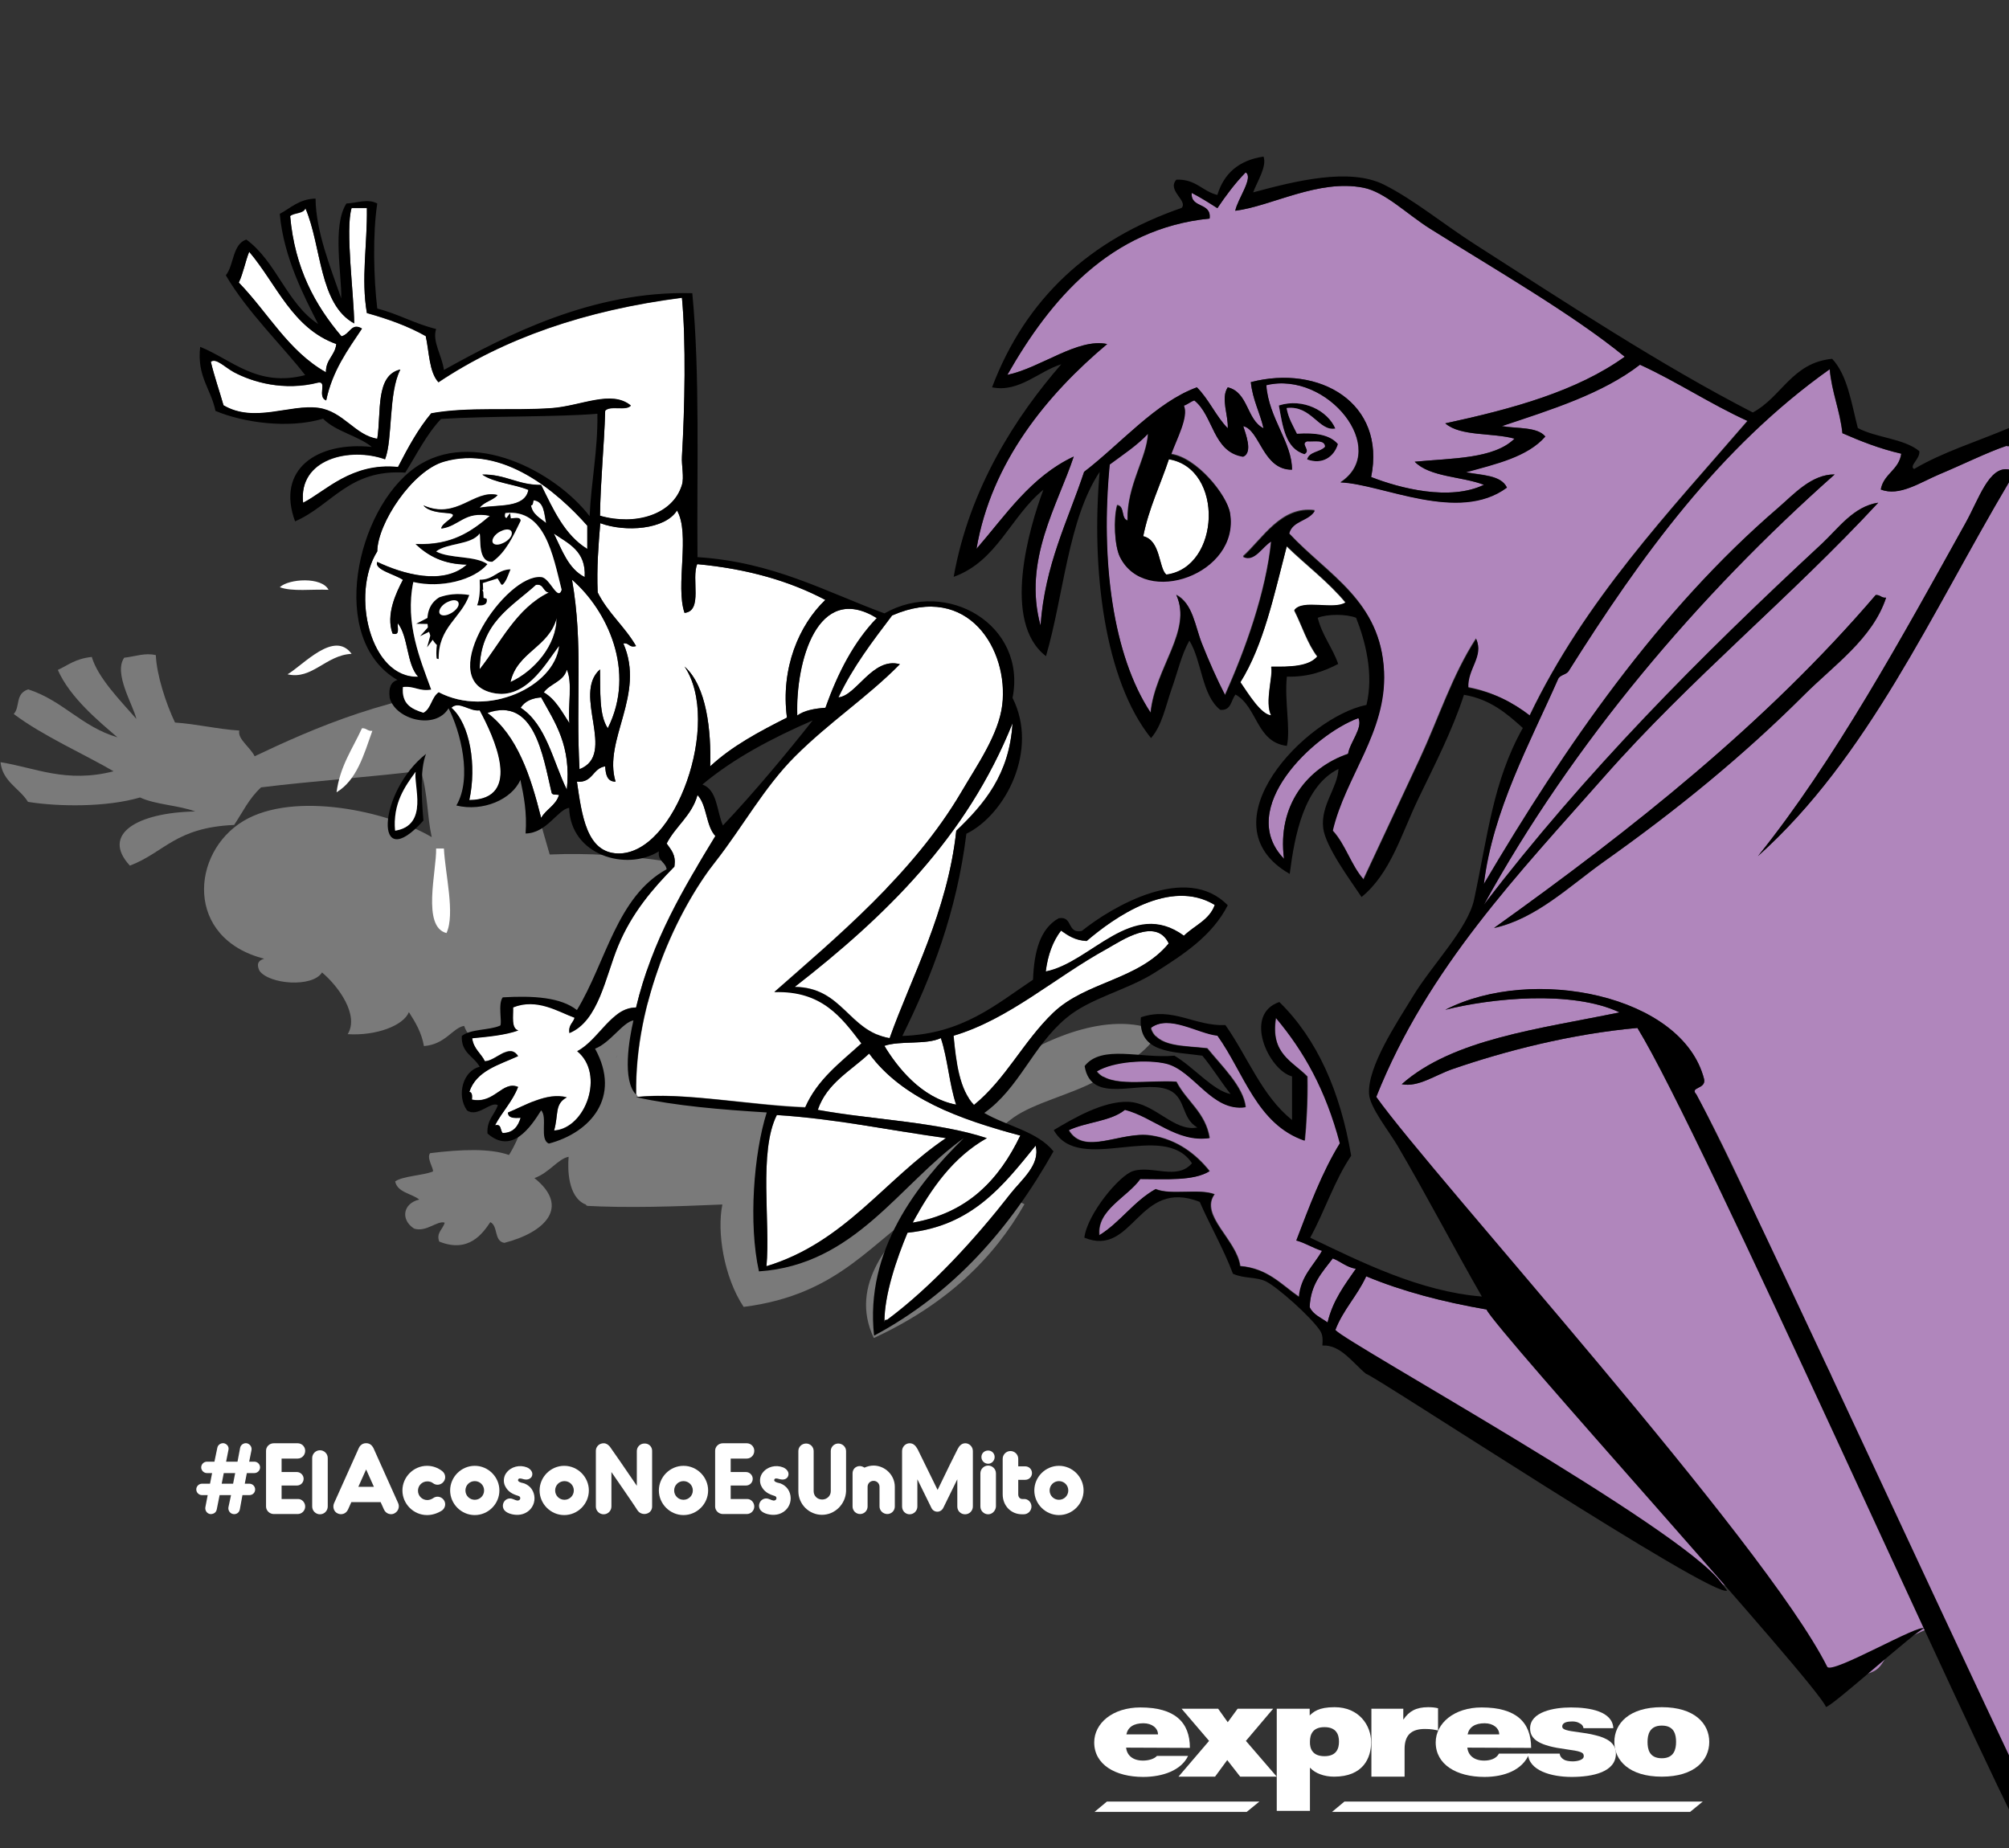
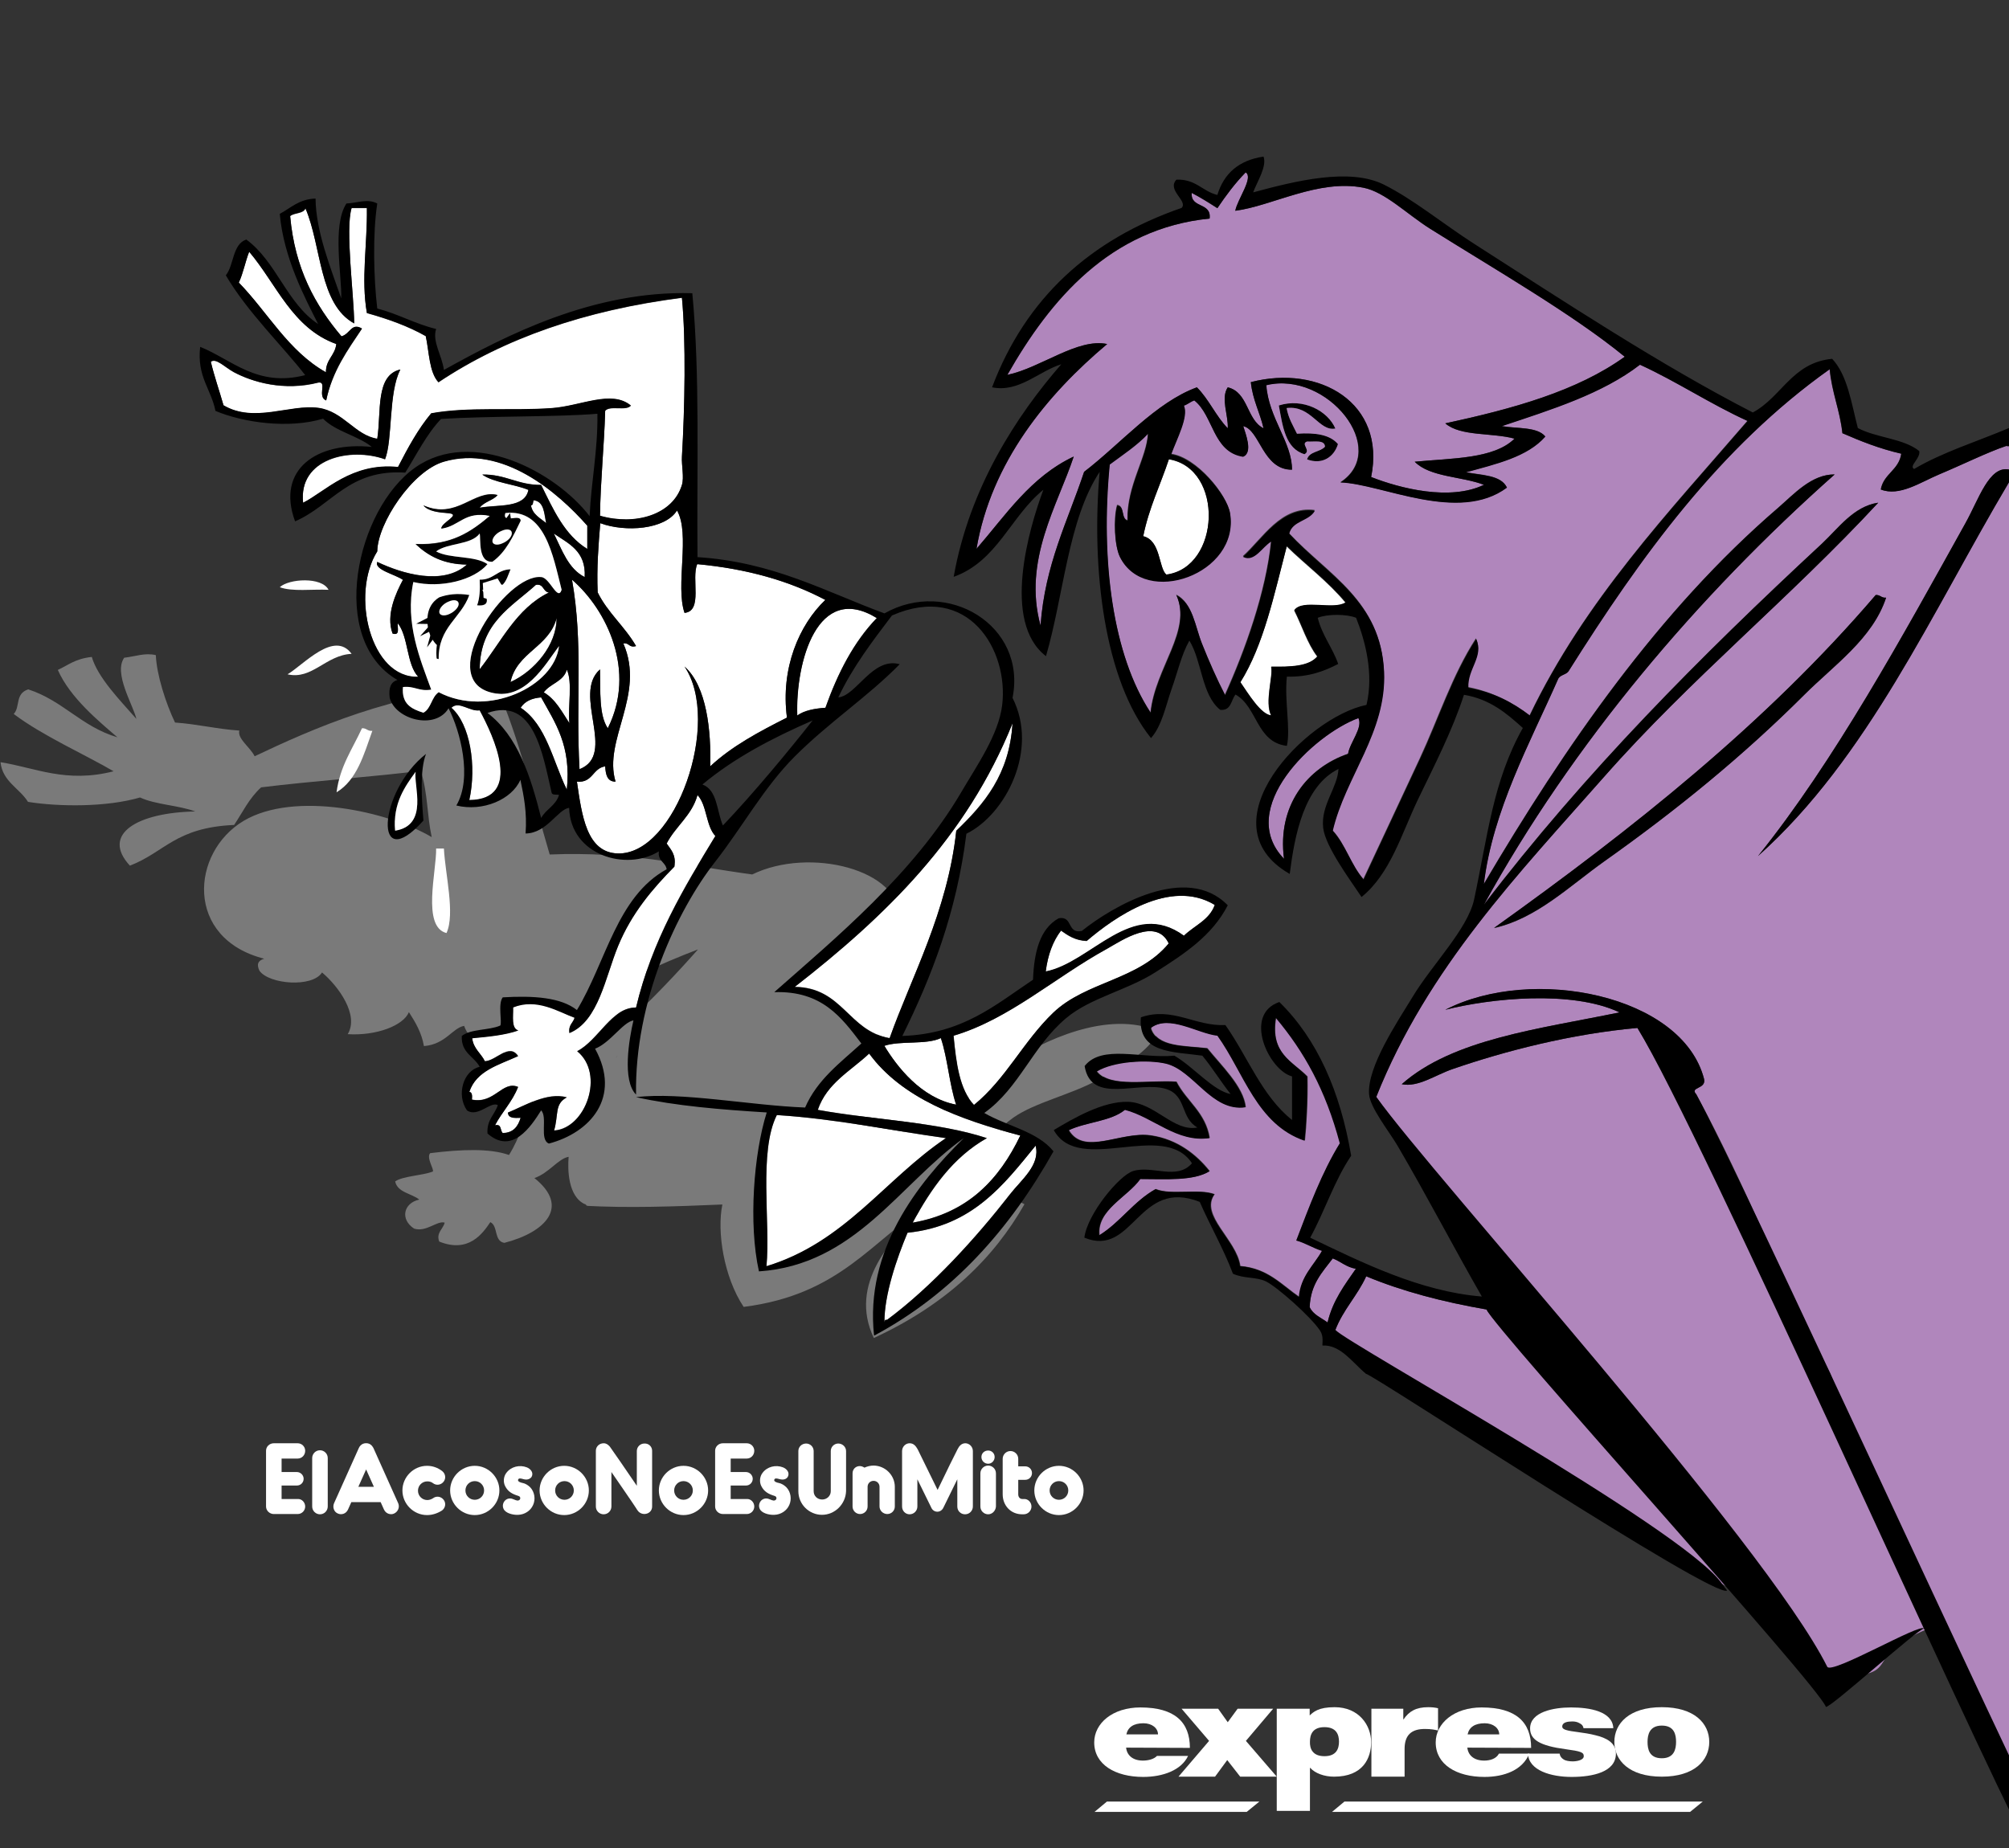
<svg xmlns="http://www.w3.org/2000/svg" version="1.1" id="Layer_1" x="0px" y="0px" viewBox="0 0 774.8 712.9" style="enable-background:new 0 0 774.8 712.9;" xml:space="preserve">
  <rect x="0" y="0" width="774.8" height="712.9" fill="#333333" stroke="none" />
  <style type="text/css">
	.st0{fill:#7A7A7A;}
	.st1{fill:#FFFFFF;}
	.st2{fill:#B086BC;}
</style>
  <path class="st0" d="M390.6,409.3c-5.8,1.3-4.4-3.5-10-2.4c-6.6,3.2-7.4,9.1-5.8,16.1c-13,7.4-24,15.8-47.8,18.3  c7.4-15.7,12.8-32.3,11.1-52.2c14.1-6,22.8-23.1,8.7-35.1c0.6-18.5-34.5-27.5-56.7-16.7c-25-3.4-47.6-9-78.1-7.7  c-6.5-22-11.8-45.1-20.7-65.1c-39.6,2.6-70.9,16.7-93.1,27.2c-1.7-3.5-6.7-6.7-5.9-9.9c-8.8-0.6-16.1-2.5-24.8-3.1  c-3.5-7.3-7.1-18.4-7.4-26c-4.2-1-7.8,0.5-12.2,1c-4.2,6,3.4,18.1,4.7,23.6c-6.3-7.2-14.8-15.8-17.2-23.9c-6.5,0.7-9.1,3.2-13.1,5  c4.7,10.7,15.9,19.9,23,26c-13.9-4.1-20.9-14.1-34.4-18.5c-5.2,1.7-3,6.7-5.6,9.5c11.1,8.4,28,15.9,38.5,22.1  c-18.3,4.7-30.3-1.4-43.6-3.5c0.8,7.5,7.3,10,10.6,15.3c11.8,1.9,30.3,2.1,43.2-1.7c6,2.8,14.9,3,21.3,5.4  c-22.2,0.4-36.5,8.7-25.2,20.9c13.5-5.2,17.5-14.7,40.2-15.7c3.3-4.9,5.7-10.2,10.4-14.5c19.3-2.4,45.9-4.3,61.6-6.4  c2.8,9.2,2.3,16.8,4.2,25.6c-16.9-10-52.9-17.9-72.5-6.3c-20.5,12.2-22.8,45.4,7.9,53.2c-2.5,0.7-3,2.3-1.8,4.7  c3.8,5.2,20.4,6.5,24.1,0.6c6.3,5.3,14.4,16.4,9.9,23.8c11,0.7,21.5-3.3,23.6-8.5c2.5,3.9,4.9,7.9,5.8,13.1c8.4-0.7,11-7,15.5-7.8  c3.9,11.7,27.1,13.9,38.6,7.8c0.2,2.5,3.3,2.4,4.3,4.2c-17.8,8.4-17.5,25-25.6,37.8c-7.4-2.6-18.3-2.2-30.4-0.7  c-1.6,1.8,1.7,6.4,1,7.1c-4.2,1.6-11.5,1.7-14.5,3.8c0.9,4.3,6.3,4.6,9.3,7c-6.2,1.4-7.4,7.7-2,11.2c4.7,1.5,8.9-3.2,11.8-2.3  c-0.6,2.5-3.4,3.9-2.1,7.3c11.4,4.6,16.8-3.2,19.7-7.5c3.1,1.5,1.3,7.3,5.4,8c15.6-4,25.6-13.8,11.6-25c5.6-1.9,9.2-7.5,13.2-8.2  c-0.4,4.8-0.3,15.3,6.3,18.3c-6.3-20.1,0.9-40.9,10.7-54.8c-9.8,13.8-16.9,34.5-10.8,54.6c0.3,0.2,0.5,0.5,0.8,0.7  c0.2,0,0.3,0,0.5,0c-0.3,0.1-0.7,0.1-1.1,0.1c16.4,0.9,34.5,0.3,52.9-0.5c-2.2,10.5,0.6,28.1,8.2,39.5c37.8-4.8,49.5-26.1,71.8-39.7  c-15.3,12.8-31.4,31.1-21.6,51.7c28.3-13.1,46.3-30.9,58.1-51.6c-7.7-4.4-20.2-4.7-30.1-7.2c12.3-7.4,14.3-18,25.8-26.2  c8.2-5.8,22.3-8.9,32.3-14.4c10-5.4,19.7-10.8,23.7-18.8C427.3,389,400.9,402.3,390.6,409.3z M230,385.7  c10.7-7.6,24.4-13.8,39.2-19.5c-7.4,8.4-18.2,19.9-28.1,28.9C237.5,391.9,236.3,386.6,230,385.7z M118.6,346.8c0.2,0,0.3,0,0.5-0.1  C118.9,346.8,118.8,346.8,118.6,346.8z M115.9,347.3c0.1,0,0.3-0.1,0.4-0.1C116.1,347.2,116,347.2,115.9,347.3z M117.2,347  c0.2,0,0.3,0,0.5-0.1C117.5,347,117.3,347,117.2,347z M113.5,347.8c0.1,0,0.1,0,0.2,0C113.6,347.8,113.6,347.8,113.5,347.8z   M114.7,347.5c0.1,0,0.2,0,0.3-0.1C114.9,347.5,114.8,347.5,114.7,347.5z M120.1,346.7c0.2,0,0.4,0,0.6,0  C120.5,346.7,120.3,346.7,120.1,346.7z M121.9,346.6c0.2,0,0.3,0,0.5,0C122.2,346.6,122,346.6,121.9,346.6z M115.6,363.4  L115.6,363.4L115.6,363.4z M116.1,363.4C116,363.4,116,363.4,116.1,363.4C116,363.4,116,363.4,116.1,363.4z M285,462.6  c-0.1,0-0.2,0-0.3,0C284.7,462.6,284.8,462.6,285,462.6z M289.3,462.4c-0.3,0-0.5,0-0.8,0C288.7,462.4,289,462.4,289.3,462.4z   M237.2,408.4c-0.3,0.4-0.7,0.9-1,1.4C236.6,409.3,236.9,408.8,237.2,408.4z M240.5,404.3c-0.7,0.8-1.3,1.6-2,2.4  C239.2,405.9,239.8,405.1,240.5,404.3z M238.3,407c-0.3,0.4-0.7,0.9-1,1.3C237.6,407.8,238,407.4,238.3,407z" />
  <g>
    <g>
      <path class="st1" d="M136.6,124.8c-0.1-11.3-3.5-36.1-1-44.5c2,0,4,0,5.9,0c0.2,14-2.3,27.3,0,40.5c8.3,2.3,16,5.1,22.7,8.9    c1.4,6.2,1.3,13.9,4.9,17.8c25.3-16.9,56.5-27.8,93.9-32.6c1.6,16.9,1.1,42.4,0,61.3c-0.2,3.3,0.9,8,0,10.9    c-3.5,11.6-18.1,15.8-31.6,11.9c0.2-13.9,1.6-26.8,2-40.5c1.8-2.2,8.1,0.2,9.9-2c-7.5-6.2-19.3,0.2-30.6,1    c-15.7,1.1-32.2-0.6-46.4,2c-5.1,6.1-9,13.4-12.8,20.7c-17.9-1.8-28,9.5-36.6,13.8c-1.9-17.1,18.2-21.6,31.6-16.8    c3-7.5,1.3-25.7,5.9-34.6c-9.7,2.2-7.3,16.4-8.9,26.7c-8.5-1.2-13.1-10.5-22.7-11.9c-11-1.5-24.7,6-36.6-1    c-1.6-5.6-3.5-11-4.9-16.8c2-1.6,5.3,2,8.9,4c7.2,3.8,19.3,7.4,32.6,4c3.5-0.5-0.6,5.6,3,6.9c2.4-11.4,8.3-19.4,13.8-27.7    c-4.1-2.4-4.5,2-7.9,3c-10.1-12-18-26.1-19.8-46.4c1.6-1.4,5.1-0.8,5.9-3C124.1,95.1,123,117.3,136.6,124.8z" />
      <path class="st1" d="M96.1,97.1c10.6,12.5,16.6,29.5,33.6,35.6c-0.5,4.5-4,5.9-4,10.9c-14.5-8.2-22.4-23.1-33.6-34.6    C93.8,105.4,94.6,100.9,96.1,97.1z" />
      <path class="st1" d="M226.5,211.7c-8.8-5.4-13.1-15.2-17.8-24.7c-9,0.1-13.6-4.1-22.7-4c4.7,3.2,12.2,3.6,17.8,5.9    c-1.4,7.2-11.6,5.6-18.8,6.9c1.6-2.3,5.1-2.8,6.9-4.9c-9.2-2.3-15.7,9.7-28.6,4c2,2.3,5.9,2.7,9.9,3c4.7,0.6-3,3.6-3,5.9    c6.9-1,8.8-7,18.8-4.9c-7.1,6-14.8,11.5-28.7,10.9c4.7,4.5,10.6,7.8,19.8,7.9c-9.2,8.3-25,3.6-34.6-1c-1.3,3,7,4.8,9.9,6.9    c-2.7,5.1-6.6,13.6-4,20.7c3,1,1.8-2.2,2-4c4.2,5.4,3.3,15.8,7.9,20.7c-18.4,0.7-26.2-31.8-15.8-48.4c0.1-10.8,13.5-31,25.7-34.6    c22.7-6.6,43.9,11.8,55.3,24.7C226.5,205.8,226.5,208.8,226.5,211.7z" />
      <path class="st1" d="M205.7,193c4.2,0.4,4.1,5.1,4.9,8.9c-2.3-2-5.3-3.3-5.9-6.9C205.7,194.9,205.5,193.7,205.7,193z" />
      <path class="st1" d="M264,236.4c7.2-0.7,2.5-13.3,4.9-18.8c19.3,1.8,35.6,6.5,49.4,13.8c-10.1,9.7-17.3,26.3-14.8,45.4    c-10.7,5.4-21.3,11-29.6,18.8c0.4-13.6-1.3-30.9-9.9-38.5c14.4,21.3-3.4,72.7-25.7,72.1c-12.1-0.3-13.9-14.7-15.8-27.7    c6.1,0.5,6-5.2,10.9-5.9c0.2,3.1,0.7,5.9,4,5.9c-4.9-16.2,11.6-33.5,3-53.3c2.4-0.4,2.1,1.8,4.9,1c-4.3-7.5-10.9-12.8-14.8-20.7    c-0.4-9.6,0.3-18.1,1-26.7c9.7,3.6,25.1,2.4,29.6-4.9C266.3,205.9,260.4,225.9,264,236.4z" />
      <path class="st1" d="M213.6,205.8c5.6,3.9,12.4,6.7,11.9,16.8C219.2,219.4,216.8,212.3,213.6,205.8z" />
      <path d="M196.9,219.6c-0.9,2.1-1.5,4.4-3,5.9c-2.4,0.4-2.1-1.8-4.9-1c-2.3-0.3-1.1,2.9-3,3c1.6,2.2,3.8,6.5-2,5.9    c1-2.6,1.2-6.1,1-9.9C190.4,223.7,191.7,219.7,196.9,219.6z" />
      <path class="st1" d="M126.7,227.5c-6.3-0.3-14,0.8-18.8-1C111.4,223.2,124.1,222.4,126.7,227.5z" />
      <path class="st1" d="M220.6,223.6c13.5,11.6,24.9,35.2,13.8,57.3c-3.4-5.1-2.8-14.4-3-22.7c-10.9,9.6,6.7,32.8-7.9,38.5    C222,269.7,225,248.6,220.6,223.6z" />
      <path class="st1" d="M211.7,228.5c-12.6,6.2-18.4,19.1-26.7,29.6c0.2-17.9,12.2-24,21.7-32.6C209.8,225.1,209.3,228.2,211.7,228.5    z" />
      <path d="M181,229.5c-3.2,9-12,12.4-11.9,24.7c-4.7-0.6,0-10.5-7.9-7.9c3.7-4.6,2.9-7.6,1-12.8C167.6,231.2,172.1,228.1,181,229.5z    " />
      <path class="st1" d="M338.1,238.4c-8.9,9.2-15,21.2-19.8,34.6c-4.3,0.3-8.2,1-10.9,3C306.8,255.4,315.2,224.3,338.1,238.4z" />
      <path class="st1" d="M214.6,238.4c0.1,10.3-8.5,20.5-17.8,24.7C199.4,251.5,211.7,249.7,214.6,238.4z" />
      <path class="st1" d="M135.6,252.2c-10,0.5-15.2,10.1-24.7,7.9C117.1,256.4,128.9,243,135.6,252.2z" />
      <path class="st1" d="M218.6,258.2c2.3,5,0.3,14.2,1,20.7c-2.9-4.4-5.3-9.2-9.9-11.9C212.2,263.6,217.4,262.9,218.6,258.2z" />
      <path class="st1" d="M218.6,304.6c-5.4-11.1-7.9-25.1-17.8-31.6c1.6-2.4,4.2-3.7,7.9-4C214.1,278.8,220.4,287.6,218.6,304.6z" />
      <path class="st1" d="M174.1,273c2.9-2.8,7,1.5,10.9,1c5.3,9.7,17.1,34.3-4,34.6C183.9,295.4,181.3,279.3,174.1,273z" />
-       <path class="st1" d="M215.6,306.6c-1.2,4.1-5,5.5-6.9,8.9c-4.1-16.3-9.1-31.7-20.7-40.5c18-6.3,21.3,16.1,24.7,30.6    C212.8,306.8,214.5,306.4,215.6,306.6z" />
      <path class="st1" d="M139.6,280.9c1.8-0.1,2.1,1.2,4,1c-3.3,9.3-6,19-13.8,23.7C131.1,295.5,136,288.8,139.6,280.9z" />
      <path d="M164.3,290.8c-2.4,6.1-1.7,17.3-1,25.7C143.9,338.2,145.7,305.4,164.3,290.8z M160.3,297.7c-4.1,5.5-8.9,12.2-7.9,22.7    C165.5,318.3,159.4,302.9,160.3,297.7z" />
      <path class="st1" d="M269,306.6c3.7,3.9,3.2,11.9,6.9,15.8c-12.2,20.1-24.4,40.1-30.6,66.2c-9.5-0.1-14.4,12.5-22.7,16.8    c10.8,8.8,3.3,29.8-8.9,30.6c1.8-6.3,0.1-10.3,4.9-12.8c-7.7-2.1-16.4,3.4-22.7,5.9c0.1,2.2,2.5,2.1,4.9,2c-1,3.3-2.7,5.8-6.9,5.9    c-1.1-0.9-0.3-3.6-3-3c2.7-5.2,6.7-9.1,8.9-14.8c-6.1-2.5-9.1,6.7-17.8,4.9c0.1-1.4,0.2-2.8-1-3c2.7-8.2,11.3-10.4,18.8-13.8    c-3.4-5.3-8.5,1.9-12.8,2c-1.5-3.1-4.4-4.8-4.9-8.9c6.3-0.6,12.6-1.2,17.8-3c-2.8-0.8-1.9-5.3-2-8.9c9.2-3.8,17.4,1.6,23.7,4    c-0.6,2.1-2.4,2.8-2,5.9c11.2-4.6,13.9-21.8,18.8-33.6c5.2-12.6,13.3-22.1,21.7-30.6c0.7-4.7-1.4-6.5-3-8.9    C260.6,318.6,266.8,314.6,269,306.6z" />
      <path class="st1" d="M168.2,327.3c1,0,2,0,3,0c0.5,9.9,4.4,25.2,1,32.6C162.6,357.5,168.4,335.9,168.2,327.3z" />
      <path class="st1" d="M468.5,349.1c-2,5.9-7.9,7.9-11.9,11.9c-20-14.5-35.7,10.4-53.3,13.8c0.8-6.4,2.8-11.7,5.9-15.8    c2.7,1.9,5.4,3.8,9.9,4C429.7,353.9,451.2,338.6,468.5,349.1z" />
      <path class="st1" d="M450.8,363.9c-11.6,14.2-31.8,14.6-44.5,26.7c-11.5,11-18.3,25.6-30.6,35.6c-5.6-5.9-6.9-16.1-7.9-26.7    c21.5-6.4,38.8-22.3,59.3-33.6C432.7,362.7,445.9,353.7,450.8,363.9z" />
      <path class="st1" d="M362.8,400.4c2.7,7.9,3.3,17.8,5.9,25.7c-13.5-2.6-22.8-14.7-27.7-22.7C347.2,401.3,357.3,403.1,362.8,400.4z    " />
      <path class="st1" d="M393.5,438c-8.1,16.9-20.2,29.9-41.5,33.6c7.2-13.2,15.6-25.2,28.6-32.6c-19.1-6.3-43.7-7-65.2-10.9    c3.5-10.4,12.7-15,19.8-21.7C347.9,423.6,369.7,431.7,393.5,438z" />
      <path class="st1" d="M364.8,439c-23.6,15.9-38.9,40.2-69.2,49.4c1.6-16.7-3.1-44.2,4-58.3C322.8,431.6,343.1,436,364.8,439z" />
-       <path class="st1" d="M344.1,237.4c-7.5,9.9-15.1,19.8-20.7,31.6c7-0.6,13.2-15.7,23.7-12.8c-12.5,12.7-27.2,22.3-40.5,35.6    c-11.8,11.8-20.2,27.2-30.6,40.5c-14.8,18.9-31.1,53.8-30.6,89.6c0.2,0.4,0.4,0.8,0.6,1.1c0.2,0,0.3,0,0.5,0    c17.3-1.7,43.5,3.3,64.1,4c4.7-10.8,13.6-17.3,21.7-24.7c-7.7-10.1-15.2-20.4-33.6-19.8c23.7-20.9,53.6-45.6,72.1-77.1    c6.1-10.4,14.4-22.2,15.8-33.6C389.1,250.8,373.5,224.5,344.1,237.4z" />
      <path class="st1" d="M390.5,278.9c-1.2,19.8-11,31.2-21.7,41.5c-3.3,31.3-17.5,56.8-25.7,80c-16-2.8-18-19.5-36.6-19.8    C341.3,353.6,372.8,323.1,390.5,278.9z" />
      <path class="st1" d="M152.4,320.4c-1-10.5,3.9-17.2,7.9-22.7C159.4,302.9,165.5,318.3,152.4,320.4z" />
      <path class="st1" d="M350,475.5c25.1-2.6,37-18.4,49.4-33.6c2,7.4-5.5,13.2-9.9,18.8c-13.3,17-30,35.4-47.4,48.4    c-0.8-0.2-0.9,0.4-1,1C341,499.4,345.9,485.3,350,475.5z" />
      <path d="M371.7,439c-25,17.9-41.9,48.9-79,51.4c-4.1-18.4-2-45.5,3-61.3c-17.7-1.1-35-2.5-50.4-5.9c17.3-2.1,44.1,3.2,65.2,4    c4.7-10.8,13.6-17.3,21.7-24.7c-7.7-10.1-15.2-20.4-33.6-19.8c23.7-20.9,53.6-45.6,72.1-77.1c6.1-10.4,14.4-22.2,15.8-33.6    c2.6-21.2-13-47.5-42.5-34.6c-7.5,9.9-15.1,19.8-20.7,31.6c7-0.6,13.2-15.7,23.7-12.8c-12.5,12.7-27.2,22.3-40.5,35.6    c-11.8,11.8-20.2,27.2-30.6,40.5c-14.9,19-31.2,54-30.6,89.9c-5.4-5.4-2.7-21.4-1-28.6c-4,0.6-9,8.7-14.8,10.9    c10.3,18.8-1.9,32.4-17.8,36.6c-3.8-1.5-0.4-10.2-3-12.8c-3.9,6.2-11.2,17.3-20.7,8.9c-0.3-5.3,2.7-7.1,4-10.9    c-2.6-1.7-7.8,4.9-11.9,2c-4.2-6-1.4-15.4,4.9-16.8c-2.2-4.1-7.2-5.3-6.9-11.9c3.5-2.8,10.4-2.1,14.8-4c0.9-0.9-1-8.4,1-10.9    c11.9-0.7,22.4,0,28.6,4.9c11.2-18.4,15.4-43.8,34.6-54.3c-0.4-2.8-3.5-3.1-3-6.9c-12.6,7.8-34.1,1.5-34.6-16.8    c-4.4,0.6-8.6,9.8-16.8,9.9c0.6-8.2-0.7-14.5-2-20.7c-3.3,7.6-14.5,12.4-24.7,9.9c6.3-10.7,1.5-28.7-3-37.5    c-5.1,8.5-20.5,4.4-22.7-4c-0.5-3.8,0.4-6.2,3-6.9c-27.1-15.7-15.9-66,6.9-82c21.8-15.3,53.8,1.4,67.2,18.8    c0.6-13.6,3.2-25.2,3-39.5c-15.5,1.3-41.3,0.8-60.3,2c-5.6,5.9-9.4,13.7-13.8,20.7c-21.8-1.4-28.2,12.6-42.5,18.8    c-7.4-20.1,8.5-30.9,29.6-28.7c-5.4-4.4-13.9-5.9-18.8-10.9c-13.3,4-30.8,1.5-41.5-3c-1.7-8.5-7.2-13.2-5.9-24.7    c12.1,4.8,21.9,15.7,40.5,10.9c-8.3-10.8-22.4-24.4-30.6-38.5c3.2-4,2.5-12,7.9-13.8c11.6,8.5,15.6,24.6,27.7,32.6    c-5.1-10.1-13.3-25.5-14.8-42.5c4.3-2.3,7.4-5.7,13.8-5.9c0.1,12.6,5.8,26.7,9.9,38.5c0.3-8.6-3.6-28,2-36.6c4.3-0.2,8.1-2,11.9,0    c-1.8,11.6-1.4,28.9,0,40.5c8.1,2.1,14.5,5.9,22.7,7.9c-1.6,4.8,2.3,10.3,3,15.8c23.9-13.3,57.5-30.7,95.8-29.6    c3,31.6,1.7,67.4,2,101.8c29.3,1.9,49.3,13.3,72.1,21.7c24.1-13.7,55,4.5,49.4,32.6c10.2,20.1-2.7,45-17.8,52.4    c-3.8,30.5-13.4,55.1-24.7,78c23.3-0.8,36-12.1,50.4-21.7c0.4-10.8,2.7-19.7,9.9-23.7c5.6-1,3.1,6.1,8.9,4.9    c11.7-9.4,40.4-26.3,56.3-9.9c-6,11.7-16.7,18.7-27.7,25.7c-11,7.1-25.2,9.9-34.6,17.8c-13.1,11-18,26.9-31.6,36.6    c8.8,5.1,20.5,7.1,26.7,14.8c-16.8,29.9-38.7,54.8-69.2,71.1C333.5,482.3,353.7,456.6,371.7,439z M117.8,80.3    c-0.8,2.1-4.3,1.6-5.9,3c1.8,20.3,9.7,34.5,19.8,46.4c3.4-0.9,3.8-5.4,7.9-3c-5.6,8.3-11.4,16.2-13.8,27.7c-3.6-1.4,0.5-7.4-3-6.9    c-13.3,3.4-25.4-0.1-32.6-4c-3.6-1.9-6.9-5.6-8.9-4c1.4,5.8,3.3,11.2,4.9,16.8c11.8,7,25.6-0.5,36.6,1    c9.6,1.3,14.2,10.6,22.7,11.9c1.6-10.2-0.8-24.5,8.9-26.7c-4.7,8.9-2.9,27-5.9,34.6c-13.5-4.8-33.5-0.3-31.6,16.8    c8.5-4.3,18.6-15.6,36.6-13.8c3.8-7.4,7.7-14.6,12.8-20.7c14.2-2.6,30.8-0.9,46.4-2c11.4-0.8,23.1-7.2,30.6-1    c-1.8,2.2-8.1-0.2-9.9,2c-0.4,13.8-1.8,26.6-2,40.5c13.5,3.9,28.1-0.3,31.6-11.9c0.9-2.9-0.2-7.6,0-10.9c1.1-18.8,1.6-44.4,0-61.3    c-37.4,4.8-68.6,15.7-93.9,32.6c-3.6-3.9-3.6-11.6-4.9-17.8c-6.7-3.8-14.5-6.6-22.7-8.9c-2.3-13.2,0.2-26.5,0-40.5c-2,0-4,0-5.9,0    c-2.5,8.3,0.9,33.1,1,44.5C123,117.3,124.1,95.1,117.8,80.3z M92.1,109c11.2,11.5,19,26.4,33.6,34.6c-0.1-5,3.5-6.4,4-10.9    c-17-6.1-23-23.1-33.6-35.6C94.6,100.9,93.8,105.4,92.1,109z M226.5,202.8c-11.4-12.9-32.6-31.3-55.3-24.7    c-12.2,3.5-25.6,23.8-25.7,34.6c-10.4,16.6-2.6,49.1,15.8,48.4c-4.6-5-3.7-15.4-7.9-20.7c-0.2,1.8,1,4.9-2,4    c-2.7-7.2,1.3-15.7,4-20.7c-2.9-2.1-11.2-3.9-9.9-6.9c9.5,4.5,25.4,9.3,34.6,1c-9.1-0.1-15-3.4-19.8-7.9    c13.8,0.7,21.5-4.8,28.7-10.9c-9.9-2-11.8,4-18.8,4.9c0-2.3,7.7-5.3,3-5.9c-4-0.3-7.9-0.7-9.9-3c12.9,5.7,19.5-6.2,28.6-4    c-1.8,2.1-5.3,2.6-6.9,4.9c7.2-1.3,17.4,0.3,18.8-6.9c-5.6-2.3-13.1-2.7-17.8-5.9c9.1-0.2,13.7,4.1,22.7,4    c4.7,9.5,9,19.3,17.8,24.7C226.5,208.8,226.5,205.8,226.5,202.8z M204.8,194.9c0.6,3.6,3.6,4.9,5.9,6.9c-0.8-3.8-0.8-8.5-4.9-8.9    C205.5,193.7,205.7,194.9,204.8,194.9z M185,205.8c-3.4,4.5-12.3,3.5-16.8,6.9c5.3,2.9,14.9,1.5,19.8,4.9    c-5.2,6.2-18,9.4-28.6,6.9c-3.3,16,2.7,29.9,6.9,41.5c-4.7,0.8-6.4-1.5-10.9-1c-0.6,6.5,3.3,8.5,7.9,9.9c3-1.6,3.1-6.1,5.9-7.9    c18.9,9.9,44.6-2.1,46.4-17.8c-5.4,7.1-13.3,21.7-26.7,17.8c-20.9-6.1,6.2-45.9,19.8-44.5c3.3,0.1,6.4,9.6,7.9,4.9    c-3.4-13.4-6.4-31.3-21.7-29.6c-1.4,4.4,5.9,0,5.9,3c-2.9,6-5.7,12.1-10.9,15.8C184.2,216.9,185.5,207.8,185,205.8z M261.1,196.9    c-4.6,7.4-19.9,8.5-29.6,4.9c-0.7,8.5-1.4,17.1-1,26.7c3.9,7.9,10.5,13.2,14.8,20.7c-2.8,0.8-2.6-1.4-4.9-1    c8.7,19.8-7.9,37.2-3,53.3c-3.3,0-3.8-2.8-4-5.9c-4.9,0.7-4.7,6.5-10.9,5.9c1.9,13,3.7,27.4,15.8,27.7    c22.3,0.5,40.1-50.8,25.7-72.1c8.6,7.6,10.3,25,9.9,38.5c8.4-7.8,18.9-13.4,29.6-18.8c-2.5-19.1,4.7-35.8,14.8-45.4    c-13.8-7.3-30.1-12-49.4-13.8c-2.4,5.5,2.3,18.1-4.9,18.8C260.4,225.9,266.3,205.9,261.1,196.9z M225.5,222.6    c0.6-10.1-6.2-12.9-11.9-16.8C216.8,212.3,219.2,219.4,225.5,222.6z M223.5,296.7c14.6-5.7-3-28.9,7.9-38.5    c0.2,8.4-0.5,17.6,3,22.7c11.1-22.1-0.4-45.7-13.8-57.3C225,248.6,222,269.7,223.5,296.7z M206.7,225.6    c-9.5,8.6-21.6,14.7-21.7,32.6c8.3-10.5,14.1-23.5,26.7-29.6C209.3,228.2,209.8,225.1,206.7,225.6z M307.5,276    c2.7-1.9,6.6-2.7,10.9-3c4.7-13.4,10.9-25.3,19.8-34.6C315.2,224.3,306.8,255.4,307.5,276z M196.9,263.1    c9.3-4.2,17.9-14.4,17.8-24.7C211.7,249.7,199.4,251.5,196.9,263.1z M209.7,267.1c4.6,2.7,7,7.5,9.9,11.9    c-0.6-6.6,1.3-15.8-1-20.7C217.4,262.9,212.2,263.6,209.7,267.1z M208.7,269c-3.7,0.3-6.4,1.5-7.9,4c9.9,6.5,12.4,20.6,17.8,31.6    C220.4,287.6,214.1,278.8,208.7,269z M181,308.6c21-0.2,9.2-24.9,4-34.6c-3.9,0.6-8-3.8-10.9-1C181.3,279.3,183.9,295.4,181,308.6    z M212.7,305.6C209.3,291,206,268.7,188,275c11.6,8.8,16.6,24.2,20.7,40.5c1.9-3.4,5.7-4.8,6.9-8.9    C214.5,306.4,212.8,306.8,212.7,305.6z M270.9,302.6c5.8,2.1,5.5,10.3,7.9,15.8c11.9-12.5,25.3-28.7,34.6-40.5    C297.8,284.7,283.1,292.4,270.9,302.6z M306.5,380.7c18.5,0.2,20.6,17,36.6,19.8c8.2-23.2,22.3-48.7,25.7-80    c10.8-10.3,20.5-21.6,21.7-41.5C372.8,323.1,341.3,353.6,306.5,380.7z M257.1,325.4c1.6,2.4,3.7,4.2,3,8.9    c-8.5,8.6-16.5,18-21.7,30.6c-4.9,11.8-7.5,29-18.8,33.6c-0.5-3.1,1.4-3.9,2-5.9c-6.3-2.3-14.5-7.7-23.7-4c0.1,3.5-0.8,8,2,8.9    c-5.1,1.8-11.4,2.4-17.8,3c0.5,4.1,3.4,5.8,4.9,8.9c4.3-0.1,9.5-7.2,12.8-2c-7.4,3.4-16.1,5.6-18.8,13.8c1.2,0.2,1.1,1.6,1,3    c8.7,1.8,11.6-7.4,17.8-4.9c-2.2,5.7-6.2,9.6-8.9,14.8c2.7-0.7,1.9,2,3,3c4.2-0.1,5.9-2.7,6.9-5.9c-2.5,0.1-4.8,0.2-4.9-2    c6.3-2.6,15.1-8,22.7-5.9c-4.8,2.6-3.1,6.5-4.9,12.8c12.2-0.8,19.7-21.8,8.9-30.6c8.3-4.3,13.3-16.9,22.7-16.8    c6.2-26,18.4-46.1,30.6-66.2c-3.7-3.9-3.2-11.9-6.9-15.8C266.8,314.6,260.6,318.6,257.1,325.4z M419.1,362.9    c-4.4-0.2-7.2-2.1-9.9-4c-3.2,4.1-5.1,9.4-5.9,15.8c17.6-3.5,33.3-28.4,53.3-13.8c4-3.9,9.8-6,11.9-11.9    C451.2,338.6,429.7,353.9,419.1,362.9z M427,365.9c-20.5,11.2-37.7,27.2-59.3,33.6c1,10.5,2.3,20.8,7.9,26.7    c12.3-10,19.1-24.6,30.6-35.6c12.7-12.1,32.8-12.5,44.5-26.7C445.9,353.7,432.7,362.7,427,365.9z M341.1,403.4    c4.8,8,14.1,20.1,27.7,22.7c-2.7-7.9-3.3-17.8-5.9-25.7C357.3,403.1,347.2,401.3,341.1,403.4z M335.2,406.4    c-7.1,6.7-16.3,11.4-19.8,21.7c21.5,3.9,46.1,4.6,65.2,10.9c-13.1,7.4-21.5,19.4-28.6,32.6c21.3-3.7,33.4-16.7,41.5-33.6    C369.7,431.7,347.9,423.6,335.2,406.4z M299.6,430.1c-7.1,14.1-2.4,41.5-4,58.3c30.3-9.2,45.6-33.5,69.2-49.4    C343.1,436,322.8,431.6,299.6,430.1z M341.1,510.1c0.1-0.6,0.1-1.2,1-1c17.5-13,34.1-31.4,47.4-48.4c4.3-5.6,11.8-11.3,9.9-18.8    c-12.4,15.2-24.3,31-49.4,33.6C345.9,485.3,341,499.4,341.1,510.1z" />
    </g>
    <path class="st1" d="M208.7,222.6c3.3,0.1,6.4,9.6,7.9,4.9c-3.4-13.4-6.4-31.3-21.7-29.6c-1.4,4.4,5.9,0,5.9,3   c-2.9,6-5.7,12.1-10.9,15.8c-5.7,0.3-4.4-8.9-4.9-10.9c-3.4,4.5-12.3,3.5-16.8,6.9c5.3,2.9,14.9,1.5,19.8,4.9   c-5.2,6.2-18,9.4-28.6,6.9c-3.3,16,2.7,29.9,6.9,41.5c-4.7,0.8-6.4-1.5-10.9-1c-0.6,6.5,3.3,8.5,7.9,9.9c3-1.6,3.1-6.1,5.9-7.9   c18.9,9.9,44.6-2.1,46.4-17.8c-5.4,7.1-13.3,21.7-26.7,17.8C168.1,260.9,195.2,221.2,208.7,222.6z M169.2,254.2   c-0.3,0-0.6-0.1-0.8-0.2c-0.3-3,0.1-5.2,0.1-5.2s-2.8-2.4-3.5-7.1c-0.9-6.5,1.8-9.7,4.4-11.3c3.1-1.1,6.7-1.7,11.6-0.9   C177.8,238.5,169,241.9,169.2,254.2z M189,224.6c-2.3-0.3-1.1,2.9-3,3c1.6,2.2,3.8,6.5-2,5.9c1-2.6,1.2-6.1,1-9.9   c5.4,0.1,6.7-3.9,11.9-4c-0.9,2.1-1.5,4.4-3,5.9C191.5,226,191.7,223.8,189,224.6z" />
    <polyline points="166.7,237.4 160.5,240.6 166.2,240.7 162,245.4 166.5,243.2 164.7,249.7 168.5,244.6  " />
    <polyline points="194.9,200.4 196.7,197.9 197.2,201.2  " />
    <polyline class="st1" points="189.2,231.4 186.5,230.6 186.2,224.9 191.9,223.1 193.9,226.4  " />
    <path class="st1" d="M176.9,232.9c0-1.4-1.8-1.8-3.8-0.9c-2.1,0.8-3.7,2.6-3.7,4s1.8,1.8,3.8,0.9C175.3,236,177,234.2,176.9,232.9z   " />
    <path class="st1" d="M197.4,205.6c0-1.4-1.8-1.8-3.8-0.9c-2.1,0.8-3.7,2.6-3.7,4s1.8,1.8,3.8,0.9   C195.8,208.8,197.5,207,197.4,205.6z" />
  </g>
  <g>
    <path class="st2" d="M480.4,66.5c3.2,1.9-3.2,10.4-4,14.8c14.1-1.8,32-12.3,49.4-8.9c8.3,1.6,16.8,10.3,25.7,15.8   c24.5,15.4,55.1,33,75.1,49.4c-18.4,13.2-43.1,20.1-69.2,25.7c5.8,5.1,18.2,3.6,26.7,5.9c-8,7.8-24.1,7.5-38.5,8.9   c5.9,6,18.1,5.6,26.7,8.9c-13.1,6.3-32.3,1.4-43.5-3c5.8-28.5-20-43.5-46.4-36.6c0.7,6.8,3.5,11.6,4.9,17.8   c-6.6-3.3-5.8-13.9-13.8-15.8c-2.8,4.2,0.3,10.9,0,15.8c-4.6-4.7-7.2-11.2-11.9-15.8c-15.9,5.8-29.4,21.8-43.5,32.6   c-6.3,19-15.1,35.6-16.8,59.3c-6.9-25.2,6.7-46.5,12.8-65.2c-16.6,7.8-26.2,22.5-37.5,35.6c5.7-33.5,27.3-59.6,50.4-79   c-11.5-2.4-25.6,9.2-38.5,11.9c16.5-29,39.7-56.4,78-60.3c0.8-6.4-7.4-3.8-6.9-9.9c3.4,1.8,6.7,3.9,9.9,5.9   C472.8,75.4,476.3,70.7,480.4,66.5z" />
    <path class="st2" d="M774.8,172.2c0,3,0,5.9,0,8.9c-7.7-1.5-11.6,11.4-16.8,20.7c-24.3,43.6-50.6,91.9-80,128.4   c42.4-38,66.9-93.8,96.8-144.2c0,114.6,16,410.2,16,524.8c-21.7,0-76.8-161.4-84.9-181c-18.5-35.8-32.6-72.5-51.7-107.7   c-2.8-2.9,3.9-1.9,3-5.9c-8.3-32.5-66.3-43.9-99.8-26.7c17.2-4.4,48.8-7.7,67.2,1c-30.8,6.4-64.2,10.2-84,27.7   c6.4,1.3,12.9-3.6,19.8-5.9c20.1-6.9,45.5-13.5,71.1-15.8c25.4,41.8,92.3,186.6,115.6,230.4c-33.7,12.4-8.1,20-44,20   C685.5,608.5,554,455.8,530.7,423.1c19.8-49.8,55.2-86.3,87.9-123.5c33.1-37.5,71.8-69.1,105.7-105.7c-9.5,1.4-15.3,9.8-21.7,15.8   c-47.1,43.7-91.5,88.4-130.4,139.3c34.3-62.2,82.5-119.1,135.3-166c-8.9-0.1-15.7,7.6-21.7,12.8c-46.2,39.7-82.4,92.3-113.6,145.2   c3.5-28.5,17.9-54.6,28.6-79c0.6-1.7,3-1.6,4-3c28-44.5,58.4-86.5,100.8-116.6c0.8,9,4,15.8,4.9,24.7c7.1,3.1,14.4,6,22.7,7.9   c-0.9,6.4-6.8,7.7-7.9,13.8c7.1,2.8,15.3-2.8,22.7-5.9c8.4-3.5,18.6-8.5,25.7-10.9C774.1,172.2,774.5,172.2,774.8,172.2z    M723.4,229.5C681.1,279,629.8,319.6,576.2,358c16.3-3.6,29-16.1,42.5-25.7c28.1-20,53.6-40.8,77.1-64.2   c11.5-11.5,26.4-21.7,31.6-37.5C725.5,230.7,725.2,229.4,723.4,229.5z" />
    <path d="M515,165.3c-6.4,1.2-9.2-9.1-18.8-7.9c0.7,4,2.5,6.8,4,9.9c7.1-0.6,12.8,0.4,15.8,4c-1.5,5-6,8.1-11.9,5.9   c0.8-3.2,5.1-2.8,6.9-4.9c-0.1-2.8-4.1-1.8-6.9-2c-2.7,0.9,1.8,3.5-1,4.9c-7.4-2.2-8.4-10.7-9.9-18.8   C502.6,153.4,512.1,158.5,515,165.3z" />
    <path class="st1" d="M450.8,177.2c21.4,3.5,19.9,41.8-1,44.5c-3-2.6-2.1-13.2-8.9-14.8C443.1,195.9,447.5,187.1,450.8,177.2z" />
    <path d="M774.8,181.1c0,1.6,0,3.3,0,4.9c-29.9,50.4-54.4,106.3-96.8,144.2c29.4-36.5,55.8-84.8,80-128.4   C763.2,192.5,767.1,179.6,774.8,181.1z" />
    <path class="st1" d="M496.2,210.8c7.5,7.3,16,13.6,22.7,21.7c-4.5,3-16.6-1.5-19.8,3c3,5.9,5,12.7,8.9,17.8c-3.3,3.9-10.4,4-17.8,4   c0.8,3.8-2.6,13.5,0,18.8c-3.9-0.4-8.8-8.3-11.9-12.8C487.4,248.7,491.4,229.3,496.2,210.8z" />
    <path d="M727.4,230.5c-5.2,15.8-20.1,26-31.6,37.5c-23.5,23.5-48.9,44.3-77.1,64.2c-13.5,9.6-26.2,22.1-42.5,25.7   C629.8,319.6,681,279,723.4,229.5C725.2,229.4,725.5,230.7,727.4,230.5z" />
    <path class="st2" d="M523.9,276.9c1.8,3.8-3.2,9.3-4,13.8c-15.7,5.4-27.4,19.9-24.7,40.5C476.5,311.9,506.5,283.4,523.9,276.9z" />
    <path d="M792.2,712.9c-3.3,0-6.6,0-9.9,0C759,669,656.9,438.3,631.5,396.5c-25.6,2.3-51.1,8.9-71.1,15.8   c-6.8,2.3-13.4,7.2-19.8,5.9c19.8-17.5,53.1-21.3,84-27.7c-18.4-8.7-50-5.4-67.2-1c33.5-17.3,91.4-5.8,99.8,26.7c0.9,4-5.7,3-3,5.9   C673.4,457.4,773.6,677.1,792.2,712.9z" />
    <path class="st2" d="M492.2,392.5c10.9,13,19.2,27.7,24.7,48.4c-6.9,11.2-11.8,24.4-16.8,37.5c3.6,1,6.3,2.9,9.9,4   c-3.2,5.7-8.1,9.6-8.9,17.8c-6.8-4.7-12.1-11-22.7-11.9c-1.4-10.2-15.8-19.6-9.9-27.7c-5.9-2.3-16.9,0.5-22.7-2   c-8.5,4.7-13.6,12.8-21.7,17.8c-1.1-9.7,10.9-14.8,15.8-21.7c9.9,0.1,20.5,0.8,26.7-3c-5-6.3-12.4-12.3-22.7-13.8   c-11.5-1.7-25.7,8-31.6-2c6.7-3.2,16.3-3.4,21.7-7.9c11.1,2.8,20,12.7,32.6,10.9c-1.6-9.9-8.9-14.1-12.8-21.7   c-10.7-0.8-25.6,2.5-30.6-4c6.4-3.9,19.4-4.7,26.7-3c10.7,2.6,17.6,18.7,30.6,16.8c-0.8-7.9-9.5-16.1-14.8-22.7   c-8.8-1.1-19.4-0.3-21.7-7.9c7.1-5.3,18.1,2.2,25.7,3c10.3,14.4,15.2,34.2,33.6,40.5c0.6-5.5,1.2-15.6,1-24.7   C498.5,409.3,489.8,406.5,492.2,392.5z" />
    <path class="st2" d="M514,485.4c3.1,1.2,5.2,3.3,8.9,4c-4.3,6.3-8.9,12.2-10.9,20.7c-2.5-1.8-5.6-3-6.9-5.9   C505.4,495.3,510,490.7,514,485.4z" />
    <path class="st2" d="M674.2,613.9c-1.4,10.1-123.3-84.1-140.4-84.1c-5.4-6.4-12.9-10.8-18.8-16.8c3-7.9,8.5-13.3,11.9-20.7   c14,5.8,29.6,9.9,46.4,12.8C577.1,513.5,670.9,605,674.2,613.9z" />
    <path class="st2" d="M479.4,164.3c6.5,1.5,7.5,16.9,18.8,16.8c0.1-10.4-9-19.9-9.9-32.6c23.7-5.6,47.9,24.9,28.6,37.5   c16.1,0.6,45.5,15.9,64.2,2c-2.3-4.9-9.8-4.7-15.8-5.9c11.6-3.2,23.7-5.9,30.6-13.8c-3.1-3.8-10.9-2.9-16.8-4   c19.3-6.4,38.9-12.5,53.3-23.7c14.4,6.6,27,15.1,41.5,21.7c-30.5,35.4-62.6,69.1-84,113.6c-6.6-5-14.1-9-23.7-10.9   c-0.5-7.3,6.1-12.1,3-18.8c-9.2,14.2-14.4,30.7-21.7,46.4c-7.2,15.5-14.6,31.2-21.7,46.4c-4.8-5.4-6.9-13.5-11.9-18.8   c4.9-20.9,20.8-37.9,19.8-61.3c-1.2-27.3-21.4-37.1-36.6-53.3c1.2-5.1,7.7-4.8,9.9-8.9c-13-1.7-20,10.9-27.7,17.8   c4.3,2.3,7.5-4.1,10.9-5.9c-2,19.7-10,42-17.8,59.3c-3.1-6-6.2-13-8.9-19.8c-2.7-6.7-3.5-15.5-9.9-18.8c6.3,13.9-8.1,28-9.9,45.4   c-14.6-22.1-19.4-58.7-15.8-95.8c5.1-3.8,10.6-7.2,14.8-11.9c-0.4,9.5-8.2,20.1-7.9,33.6c-2.6-0.7-0.9-5.6-4-5.9   c-1.5,5.3-1,15.6,1,19.8c9.6,19.7,46.4,6.6,42.5-16.8c-1.1-6.9-12.8-21.4-22.7-22.7c2.2-6.1,6.8-14.5,4.9-18.8c1.5-0.5,2.5-1.5,4-2   c7.5,6,7.1,19.9,18.8,21.7C483.4,174.7,480.3,167.1,479.4,164.3z M493.2,156.4c1.5,8.1,2.5,16.6,9.9,18.8c2.7-1.5-1.7-4,1-4.9   c2.8,0.2,6.8-0.8,6.9,2c-1.8,2.1-6.1,1.8-6.9,4.9c5.9,2.2,10.4-1,11.9-5.9c-3-3.6-8.7-4.5-15.8-4c-1.5-3.1-3.3-5.9-4-9.9   c9.5-1.2,12.4,9.1,18.8,7.9C512.1,158.5,502.6,153.4,493.2,156.4z" />
    <path d="M526.8,529.9c-5.2-4.3-9.8-11.3-16.8-10.9c0.1-2.2,0.3-4-1-5.9c-3.7-5.4-16.2-16.5-20.7-18.8c-3.9-1.9-8.5-1-12.8-3   c-3.7-9.8-8.7-18.3-12.8-27.7c-23.8-9.4-25.5,21.6-44.5,13.8c1.1-9.1,13.5-24.1,18.8-25.7c7.4-2.3,16.9,3.7,22.7-3   c-11-16.8-43.5,4.8-53.3-12.8c7.7-4.6,19-11.2,28.7-10.9c10.4,0.4,17.6,11.7,26.7,9.9c-6.6-3.7-4.1-12.2-11.9-14.8   c-10.6-3.5-29.1,6.3-31.6-8.9c6.6-8.4,21.7-2.8,34.6-4c7.3,4.2,14.9,13.5,21.7,14.8c-3.8-4.8-7-10.1-10.9-14.8   c-11.2-1.6-24.9-0.8-23.7-14.8c12.3-4.2,20.7,3.5,32.6,3c8.6,12.2,14.1,27.4,25.7,36.6c0-5.6,0-11.2,0-16.8   c-9-2.4-19-23.9-4.9-28.7c14.6,14.3,23.5,34.5,27.7,59.3c-6.4,9.4-10.2,21.4-15.8,31.6c19.6,9.4,42.4,20.8,66.2,22.7   c-10.8-18.8-21.1-38.7-32.6-58.3c-3.4-5.7-10.6-14.7-10.9-19.8c-0.7-10.5,10.7-27.5,16.8-37.5c7.4-12.3,21.2-26.1,23.7-37.5   c5.3-24.8,7.3-45.7,18.8-66.2c-6.2-5.6-12.6-11.1-22.7-12.8c-4.5,13.9-11.5,27.4-17.8,40.5c-6.3,13.2-10.6,28.5-21.7,37.5   c-3.9-5.9-14-19.4-14.8-26.7c-1-8.7,5.6-15.5,5.9-22.7c-13.3,6.6-16.9,25.5-18.8,40.5c-33.6-19.3,6.3-60.5,29.6-65.2   c2.9-12-0.5-24.8-4-33.6c-3.7-1.5-11.1-1.5-14.8,0c1.7,6.8,5.7,11.5,7.9,17.8c-5.4,2.8-11.4,5.1-19.8,4.9c-1,9.2,1.5,20.2,0,26.7   c-11.8-1.4-11.3-15-19.8-19.8c-1.8,2.2-1.6,6.3-5.9,5.9c-7.2-5.7-7-18.7-11.9-26.7c-3.1,5.5-4.5,12.1-6.9,18.8   c-2.2,6.3-3.7,14.1-7.9,18.8c-18-22.4-23.1-65.2-19.8-102.7c-12.2,18.5-13.8,47.4-20.7,71.1c-17.2-13.2-6.5-49.5-1-64.2   c-12.6,10.2-17.8,27.6-34.6,33.6c6.1-34.4,24.2-62.1,41.5-82c-8.7,2.7-16.3,11-26.7,8.9c13-34.4,37.8-57,73.1-69.2   c2.6-2.7-5.8-6.8-2-10.9c7.5-0.3,10,4.5,15.8,5.9c2.5-8.3,8.3-13.4,17.8-14.8c1.4,3.8-2.5,9.7-4,13.8c16.3-4.4,37.1-9.6,50.4-3   c11.4,5.7,22.8,15.1,34.6,22.7c35.1,22.5,72.1,46.9,107.7,65.2c11.2-6,15.1-19.2,30.6-20.7c5.9,6.3,7.4,17,9.9,26.7   c7.1,3.8,17.7,4,23.7,8.9c0.5,2.9-4.1,5.7-2,6.9c11-6.5,24.3-10.6,36.6-15.8c0,2.3,0,4.6,0,6.9c-0.3,0-0.7,0-1,0   c-7,2.3-17.3,7.4-25.7,10.9c-7.4,3.1-15.6,8.8-22.7,5.9c1.1-6.1,7-7.5,7.9-13.8c-8.3-1.9-15.6-4.8-22.7-7.9   c-1-8.9-4.1-15.7-4.9-24.7c-42.4,30.1-72.8,72.1-100.8,116.6c-1,1.3-3.3,1.3-4,3c-10.8,24.5-25.2,50.6-28.6,79   c31.2-52.9,67.4-105.5,113.6-145.2c6-5.2,12.9-12.9,21.7-12.8c-52.9,46.9-101.1,103.8-135.3,166c38.9-50.9,83.3-95.6,130.4-139.3   c6.4-6,12.3-14.4,21.7-15.8c-33.9,36.6-72.7,68.2-105.7,105.7c-32.8,37.2-68.1,73.7-87.9,123.5c21.8,30.6,149.8,171.7,173.9,219.8   c1.6,3.2,36.2-17.1,37.3-14.7c-2.3,0-35.5,30.2-37.8,30.2c-3.3-8.9-127.1-144.9-130.9-153.3c-16.8-2.9-32.5-7-46.4-12.8   c-3.4,7.5-8.9,12.9-11.9,20.7c5.5,5.7,132.4,75.7,148.7,97.3c1.8,2.4,1.8,2.5,2.4,3.2C661.5,617.2,529.1,529.9,526.8,529.9z    M469.5,80.3c-3.2-2.1-6.4-4.1-9.9-5.9c-0.5,6.1,7.7,3.5,6.9,9.9c-38.4,3.8-61.5,31.3-78,60.3c12.9-2.7,27.1-14.3,38.5-11.9   c-23.1,19.4-44.7,45.5-50.4,79c11.3-13,20.9-27.8,37.5-35.6c-6.2,18.7-19.7,40-12.8,65.2c1.7-23.6,10.5-40.3,16.8-59.3   c14.1-10.8,27.6-26.8,43.5-32.6c4.6,4.6,7.3,11.1,11.9,15.8c0.3-4.9-2.8-11.6,0-15.8c8,1.9,7.2,12.5,13.8,15.8   c-1.4-6.1-4.2-10.9-4.9-17.8c26.5-6.9,52.2,8,46.4,36.6c11.2,4.4,30.4,9.3,43.5,3c-8.6-3.3-20.8-2.9-26.7-8.9   c14.4-1.4,30.6-1,38.5-8.9c-8.5-2.4-20.9-0.8-26.7-5.9c26-5.6,50.8-12.4,69.2-25.7c-20-16.4-50.6-34-75.1-49.4   c-8.8-5.6-17.4-14.2-25.7-15.8c-17.4-3.4-35.3,7.1-49.4,8.9c0.8-4.4,7.2-12.9,4-14.8C476.3,70.7,472.8,75.4,469.5,80.3z    M479.4,176.2c-11.7-1.8-11.3-15.8-18.8-21.7c-1.5,0.5-2.5,1.5-4,2c1.9,4.3-2.7,12.7-4.9,18.8c9.9,1.4,21.6,15.9,22.7,22.7   c3.9,23.4-32.9,36.5-42.5,16.8c-2-4.1-2.5-14.4-1-19.8c3,0.3,1.4,5.2,4,5.9c-0.3-13.5,7.5-24.1,7.9-33.6   c-4.3,4.6-9.7,8.1-14.8,11.9c-3.6,37.1,1.2,73.7,15.8,95.8c1.8-17.4,16.2-31.5,9.9-45.4c6.4,3.3,7.2,12,9.9,18.8   c2.7,6.8,5.8,13.8,8.9,19.8c7.8-17.3,15.8-39.6,17.8-59.3c-3.4,1.9-6.5,8.2-10.9,5.9c7.6-6.9,14.7-19.5,27.7-17.8   c-2.2,4.1-8.7,3.8-9.9,8.9c15.1,16.3,35.4,26,36.6,53.3c1,23.3-14.9,40.3-19.8,61.3c4.9,5.3,7.1,13.3,11.9,18.8   c7.1-15.2,14.5-31,21.7-46.4c7.4-15.8,12.5-32.2,21.7-46.4c3.1,6.7-3.4,11.5-3,18.8C576,267,583.5,271,590,276   c21.3-44.5,53.5-78.2,84-113.6c-14.5-6.6-27.1-15.1-41.5-21.7c-14.5,11.2-34.1,17.3-53.3,23.7c5.9,1,13.7,0.2,16.8,4   c-6.9,7.9-19,10.6-30.6,13.8c6,1.2,13.5,1,15.8,5.9c-18.7,13.9-48.1-1.4-64.2-2c19.3-12.6-4.9-43.2-28.6-37.5   c0.9,12.7,10,22.2,9.9,32.6c-11.3,0.1-12.3-15.3-18.8-16.8C480.3,167.1,483.4,174.7,479.4,176.2z M440.9,206.8   c6.8,1.6,5.9,12.2,8.9,14.8c20.9-2.7,22.4-40.9,1-44.5C447.5,187.1,443.1,195.9,440.9,206.8z M478.4,263.1   c3.1,4.5,7.9,12.5,11.9,12.8c-2.6-5.2,0.8-15,0-18.8c7.3,0.1,14.5,0,17.8-4c-3.8-5-5.9-11.9-8.9-17.8c3.1-4.4,15.2,0.1,19.8-3   c-6.7-8.1-15.2-14.4-22.7-21.7C491.4,229.3,487.4,248.7,478.4,263.1z M495.2,331.3c-2.7-20.6,9-35.1,24.7-40.5   c0.7-4.5,5.8-10,4-13.8C506.5,283.4,476.5,311.9,495.2,331.3z M504.1,415.3c0.2,9.1-0.4,19.2-1,24.7c-18.4-6.3-23.3-26.1-33.6-40.5   c-7.6-0.8-18.6-8.3-25.7-3c2.3,7.6,12.9,6.8,21.7,7.9c5.3,6.6,14,14.8,14.8,22.7c-13,1.9-19.9-14.2-30.6-16.8   c-7.2-1.7-20.3-0.9-26.7,3c5.1,6.5,19.9,3.2,30.6,4c3.9,7.6,11.2,11.8,12.8,21.7c-12.6,1.8-21.5-8-32.6-10.9   c-5.4,4.5-15.1,4.7-21.7,7.9c5.9,10,20.1,0.3,31.6,2c10.3,1.5,17.7,7.5,22.7,13.8c-6.1,3.8-16.7,3-26.7,3c-4.9,7-16.9,12-15.8,21.7   c8.1-5,13.3-13.1,21.7-17.8c5.8,2.4,16.8-0.3,22.7,2c-6,8.1,8.5,17.4,9.9,27.7c10.7,0.9,15.9,7.2,22.7,11.9   c0.7-8.1,5.7-12.1,8.9-17.8c-3.5-1.1-6.3-3-9.9-4c5-13.1,9.9-26.3,16.8-37.5c-5.5-20.7-13.8-35.4-24.7-48.4   C489.8,406.5,498.5,409.3,504.1,415.3z M505.1,504.2c1.3,2.9,4.5,4.1,6.9,5.9c2-8.5,6.6-14.5,10.9-20.7c-3.7-0.6-5.8-2.8-8.9-4   C510,490.7,505.4,495.3,505.1,504.2z" />
  </g>
  <g>
    <path class="st1" d="M434.3,674.1c0.3,2.9,2.5,5,6.5,5c2.1,0,4.3-0.6,5.4-1.8h12c-2.6,5.5-9.7,8.1-17.3,8.1   c-10.8,0-18.9-4.8-18.9-13.3c0-7.4,7.1-13.5,17.8-13.5c13.3,0,19.1,5.7,19.1,15.6L434.3,674.1 M446.6,669c0-2.4-2.3-4.3-5.6-4.3   c-3.8,0-6,1.5-6.6,4.3H446.6z" />
    <polygon class="st1" points="466.3,671.5 455.7,659.1 469.8,659.1 473.5,664.3 477.3,659.1 491,659.1 480.5,671.5 492.4,685.3    478.3,685.3 473.3,678.9 468.6,685.3 454.5,685.3  " />
    <path class="st1" d="M528.9,659.1h12.3v4.1h0.1c2.1-3.1,4.8-4.7,9.5-4.7c1.3,0,2.5,0.1,3.8,0.4v8.6c-1.3-0.3-2.5-0.6-5.1-0.6   c-5.1,0-7.8,2.3-7.8,7.7v10.7h-12.8V659.1" />
    <path class="st1" d="M565.9,674.1c0.3,2.9,2.5,5,6.5,5c2.1,0,4.6-0.6,5.7-2.7h11.7c-2.6,6.4-9.7,9-17.3,9   c-10.8,0-18.8-4.8-18.8-13.3c0-7.4,7.1-13.5,17.7-13.5c13.3,0,19.1,5.7,19.1,15.6L565.9,674.1 M578.2,669c0-2.4-2.3-4.3-5.6-4.3   c-3.8,0-6,1.5-6.6,4.3H578.2z" />
    <path class="st1" d="M610.7,666.6c-0.1-0.8-0.6-1.5-1.5-1.9c-0.8-0.5-1.8-0.7-2.8-0.7c-1.8,0-3.9,0.3-3.9,2c0,0.7,0.8,1.1,1.5,1.3   c2.1,0.7,7,0.9,11.2,2c4.3,1,8,2.9,8,7.1c0,7.1-8.9,9-17.1,9c-7.9,0-16.6-2.5-16.8-9h12.2c0.1,0.9,0.6,1.7,1.6,2.3   c0.6,0.4,1.9,0.7,3.4,0.7c1.7,0,4.3-0.5,4.3-2s-1.1-1.9-7-2.7c-9.8-1.3-13.7-3.6-13.7-8c0-6.4,9.1-8.1,15.8-8.1   c7.2,0,16,1.5,16.3,8L610.7,666.6" />
    <path class="st1" d="M640.9,685.3c-12.6,0-18.3-6.3-18.3-13.4s5.7-13.4,18.3-13.4s18.3,6.3,18.3,13.4S653.5,685.3,640.9,685.3    M640.9,665.6c-4.8,0-5.5,3.6-5.5,6.3s0.6,6.3,5.5,6.3c4.8,0,5.5-3.6,5.5-6.3C646.4,669.2,645.8,665.6,640.9,665.6" />
    <path class="st1" d="M492.4,659.1h12.7v2.8h-0.2c1.6-1.6,3.6-3.4,9.8-3.4c9.5,0,14.1,7.1,14.1,13.5c0,6-3,13.3-14.3,13.3   c-3.8,0-7.3-1.3-9.2-3.4h-0.1v16.6h-12.8V659.1 M510.8,677.4c4.6,0,5.6-2.9,5.6-5.6c0-2.7-1-5.6-5.6-5.6s-5.6,2.9-5.6,5.6   C505.1,674.5,506.2,677.4,510.8,677.4" />
    <polygon class="st1" points="656.7,694.9 518.5,694.9 513.7,698.9 651.8,698.9  " />
    <polygon class="st1" points="485.7,694.9 426.9,694.9 422.1,698.9 480.8,698.9  " />
  </g>
  <g>
-     <path class="st1" d="M95.2,568.2l-0.8,4.1h1.8c1.2,0,2.2,1,2.2,2.2c0,1.3-1,2.2-2.2,2.2h-2.7l-1,5.5c-0.3,1.5-1.6,2-2.6,1.8   c-1.2-0.2-2-1.4-1.8-2.6l1-4.7h-4.4l-1.1,5.5c-0.3,1.6-1.8,1.9-2.6,1.8c-1.2-0.2-2-1.4-1.8-2.6l0.9-4.7h-2.2c-1.2,0-2.2-1-2.2-2.2   c0-1.2,1-2.2,2.2-2.2H81l0.8-4.1h-2c-1.2,0-2.2-1-2.2-2.2c0-1.2,1-2.2,2.2-2.2h2.9l1.1-5.3c0.2-1.2,1.4-2,2.6-1.8   c1.2,0.3,2,1.4,1.7,2.6l-0.9,4.5h4.4l1-5.3c0.2-1.2,1.4-2,2.6-1.8c1.2,0.3,2,1.4,1.8,2.6l-0.9,4.5h2c1.2,0,2.2,1,2.2,2.2   c0,1.2-1,2.2-2.2,2.2H95.2z M90.7,568.2h-4.4l-0.8,4.1h4.4L90.7,568.2z" />
    <path class="st1" d="M117.7,581.1c0,1.6-1.3,2.9-2.9,2.9h-9.2c-1.6,0-3-1.3-3-2.9v-21.5c0-1.6,1.3-2.9,3-2.9h9.2   c1.6,0,2.9,1.3,2.9,2.9c0,1.7-1.3,3-2.9,3h-6.2v5.2h5.9c1.4,0,2.6,1.2,2.6,2.6c0,1.4-1.1,2.6-2.6,2.6h-5.9v5.2h6.2   C116.4,578.1,117.7,579.5,117.7,581.1z" />
    <path class="st1" d="M123.4,584.1c-1.6,0-3-1.3-3-3v-18.7c0-1.6,1.3-3,3-3c1.6,0,3,1.3,3,3v18.7   C126.4,582.7,125.1,584.1,123.4,584.1z" />
    <path class="st1" d="M152,583.8c-1.2,0.6-3.1,0.2-3.9-1.5l-1.3-2.9h-11.3l-1.3,2.9c-0.8,1.7-2.6,2.1-3.9,1.5   c-1.5-0.6-2.1-2.4-1.5-3.9l9.6-21.4c0.3-0.7,0.9-1.3,1.6-1.6c0.7-0.3,1.7-0.3,2.4,0c0.7,0.3,1.2,0.9,1.6,1.6l9.6,21.4   C154.2,581.4,153.5,583.1,152,583.8z M144.2,573.5l-3-6.7l-3,6.7H144.2z" />
    <path class="st1" d="M164.7,584.4c-5.2,0-9.5-4.3-9.5-9.5s4.3-9.5,9.5-9.5c2.1,0,4.1,0.7,5.8,2c1.3,1,1.6,2.8,0.6,4.1   c-1,1.3-2.8,1.6-4.1,0.6c-0.6-0.5-1.4-0.7-2.2-0.7c-2,0-3.6,1.6-3.6,3.6c0,2,1.6,3.6,3.6,3.6c0.8,0,1.6-0.3,2.2-0.7   c1.3-1,3.1-0.7,4.1,0.6c1,1.3,0.7,3.1-0.6,4.1C168.8,583.7,166.8,584.4,164.7,584.4z" />
    <path class="st1" d="M192.6,574.9c0,5.2-4.3,9.5-9.5,9.5c-5.2,0-9.5-4.3-9.5-9.5s4.3-9.5,9.5-9.5   C188.3,565.4,192.6,569.7,192.6,574.9z M179.5,574.9c0,2,1.6,3.6,3.6,3.6c2,0,3.6-1.6,3.6-3.6s-1.6-3.6-3.6-3.6   C181.1,571.3,179.5,572.9,179.5,574.9z" />
    <path class="st1" d="M201.7,570.5c-0.7-0.2-1.7-0.5-1.9,0.3c-0.2,0.7,1.1,1.1,1.7,1.2c1.1,0.2,2.2,0.9,3,1.7   c1.7,1.8,2.1,4.6,1.1,6.8c-1,2.3-3.3,3.7-5.7,3.8c-1.4,0.1-4.2-0.3-5.4-1.8c-1.4-1.9,0-4.6,2.3-4.5c0.9,0,1.9,0.7,2.7,0.8   c1.3,0.1,1.6-1.5,0.4-1.8c-2.3-0.7-4-1.6-5.1-3.8c-0.8-1.6-0.6-3.7,0.5-5.1c1.8-2.4,5.1-3.2,7.9-2.1c1.5,0.6,2.7,2.1,1.8,3.7   C204.2,570.7,203.1,570.9,201.7,570.5z" />
    <path class="st1" d="M227.1,574.9c0,5.2-4.3,9.5-9.5,9.5s-9.5-4.3-9.5-9.5s4.3-9.5,9.5-9.5S227.1,569.7,227.1,574.9z M214.1,574.9   c0,2,1.6,3.6,3.6,3.6c2,0,3.6-1.6,3.6-3.6s-1.6-3.6-3.6-3.6C215.7,571.3,214.1,572.9,214.1,574.9z" />
    <path class="st1" d="M251.5,559.6v21.5c0,2.7-3.3,3.8-5.2,2c-0.4-0.4-0.7-0.9-1-1.4c-0.4-0.7-9-13.2-9.5-13.9v13.3c0,1.6-1.3,3-3,3   c-1.6,0-3-1.3-3-3v-21.5c0-1.6,1.3-2.9,3-2.9c1,0,1.7,0.5,2.4,1.3c0.6,0.8,6.9,9.9,10.4,15.1v-13.4c0-1.6,1.3-2.9,2.9-2.9   C250.2,556.7,251.5,558,251.5,559.6z" />
    <path class="st1" d="M273.1,574.9c0,5.2-4.3,9.5-9.5,9.5s-9.5-4.3-9.5-9.5s4.3-9.5,9.5-9.5S273.1,569.7,273.1,574.9z M260,574.9   c0,2,1.6,3.6,3.6,3.6c2,0,3.6-1.6,3.6-3.6s-1.6-3.6-3.6-3.6C261.6,571.3,260,572.9,260,574.9z" />
    <path class="st1" d="M290.9,581.1c0,1.6-1.3,2.9-2.9,2.9h-9.2c-1.6,0-3-1.3-3-2.9v-21.5c0-1.6,1.3-2.9,3-2.9h9.2   c1.6,0,2.9,1.3,2.9,2.9c0,1.7-1.3,3-2.9,3h-6.2v5.2h5.9c1.4,0,2.6,1.2,2.6,2.6c0,1.4-1.1,2.6-2.6,2.6h-5.9v5.2h6.2   C289.6,578.1,290.9,579.5,290.9,581.1z" />
    <path class="st1" d="M300.5,570.5c-0.7-0.2-1.7-0.5-1.9,0.3c-0.2,0.7,1.1,1.1,1.7,1.2c1.1,0.2,2.2,0.9,3,1.7   c1.7,1.8,2.1,4.6,1.1,6.8c-1,2.3-3.3,3.7-5.7,3.8c-1.4,0.1-4.2-0.3-5.4-1.8c-1.4-1.9,0-4.6,2.3-4.5c0.9,0,1.9,0.7,2.7,0.8   c1.3,0.1,1.6-1.5,0.4-1.8c-2.3-0.7-4-1.6-5.1-3.8c-0.8-1.6-0.6-3.7,0.5-5.1c1.8-2.4,5.1-3.2,7.9-2.1c1.5,0.6,2.7,2.1,1.8,3.7   C303.1,570.7,302,570.9,300.5,570.5z" />
    <path class="st1" d="M317,584.3c-5,0-9.1-4.1-9.1-9.1v-15.5c0-1.6,1.3-2.9,3-2.9c1.6,0,2.9,1.3,2.9,2.9v15.5c0,1.8,1.4,3.2,3.3,3.2   c1.8,0,3.3-1.4,3.3-3.2v-15.5c0-1.6,1.3-2.9,2.9-2.9c1.6,0,3,1.3,3,2.9v15.5C326.1,580.2,322,584.3,317,584.3z" />
    <path class="st1" d="M345.1,573.5v7.6c0,1.6-1.3,2.9-2.9,2.9c-1.6,0-3-1.3-3-2.9v-7.6c0-1.3-1-2.3-2.3-2.3c-1.3,0-2.3,1-2.3,2.3   v7.6c0,1.6-1.3,2.9-2.9,2.9c-1.6,0-2.9-1.3-2.9-2.9v-12.8c0-1.6,1.2-2.8,2.8-2.8c0.7,0,1.3,0.3,1.8,0.6c1.1-0.5,2.3-0.8,3.6-0.8   C341.5,565.4,345.1,569.1,345.1,573.5z" />
    <path class="st1" d="M375.2,559.7v21.4c0,1.6-1.3,3-3,3c-1.7,0-3-1.3-3-3v-10.5l-5.4,11c-0.5,1-1.4,1.5-2.3,1.5   c-1,0-1.9-0.6-2.3-1.5l-5.4-11v10.5c0,1.6-1.3,3-3,3c-1.6,0-2.9-1.3-2.9-3v-21.4c0-1.6,1.3-3,2.9-3c1.6,0,2.4,1.1,3.1,2.3   c0.2,0.4,4.8,9.8,7.7,15.7c2.8-5.9,7.4-15.2,7.7-15.7c0.6-1.2,1.5-2.3,3-2.3C373.8,556.7,375.2,558,375.2,559.7z" />
    <path class="st1" d="M381.1,584.1c-1.6,0-3-1.3-3-3v-12.8c0-1.6,1.3-3,3-3c1.6,0,3,1.3,3,3v12.8C384,582.7,382.7,584.1,381.1,584.1   z M383.6,562c0,1.4-1.1,2.6-2.5,2.6c-1.4,0-2.6-1.1-2.6-2.6c0-1.4,1.1-2.5,2.6-2.5C382.5,559.5,383.6,560.6,383.6,562z" />
    <path class="st1" d="M397.8,581.1c0,1.6-1.3,3-3,3h-0.6c-4.4,0-7.5-3.4-7.5-7.7v-13.7c0-1.6,1.3-3,3-3c1.6,0,3,1.3,3,3v2.9h2.7   c1.4,0,2.6,1.1,2.6,2.6c0,1.4-1.1,2.6-2.6,2.6h-2.7v5.6c0,0.9,0.5,1.8,1.6,1.8h0.6C396.5,578.1,397.8,579.5,397.8,581.1z" />
    <path class="st1" d="M417.9,574.9c0,5.2-4.3,9.5-9.5,9.5s-9.5-4.3-9.5-9.5s4.3-9.5,9.5-9.5S417.9,569.7,417.9,574.9z M404.8,574.9   c0,2,1.6,3.6,3.6,3.6s3.6-1.6,3.6-3.6s-1.6-3.6-3.6-3.6S404.8,572.9,404.8,574.9z" />
  </g>
</svg>